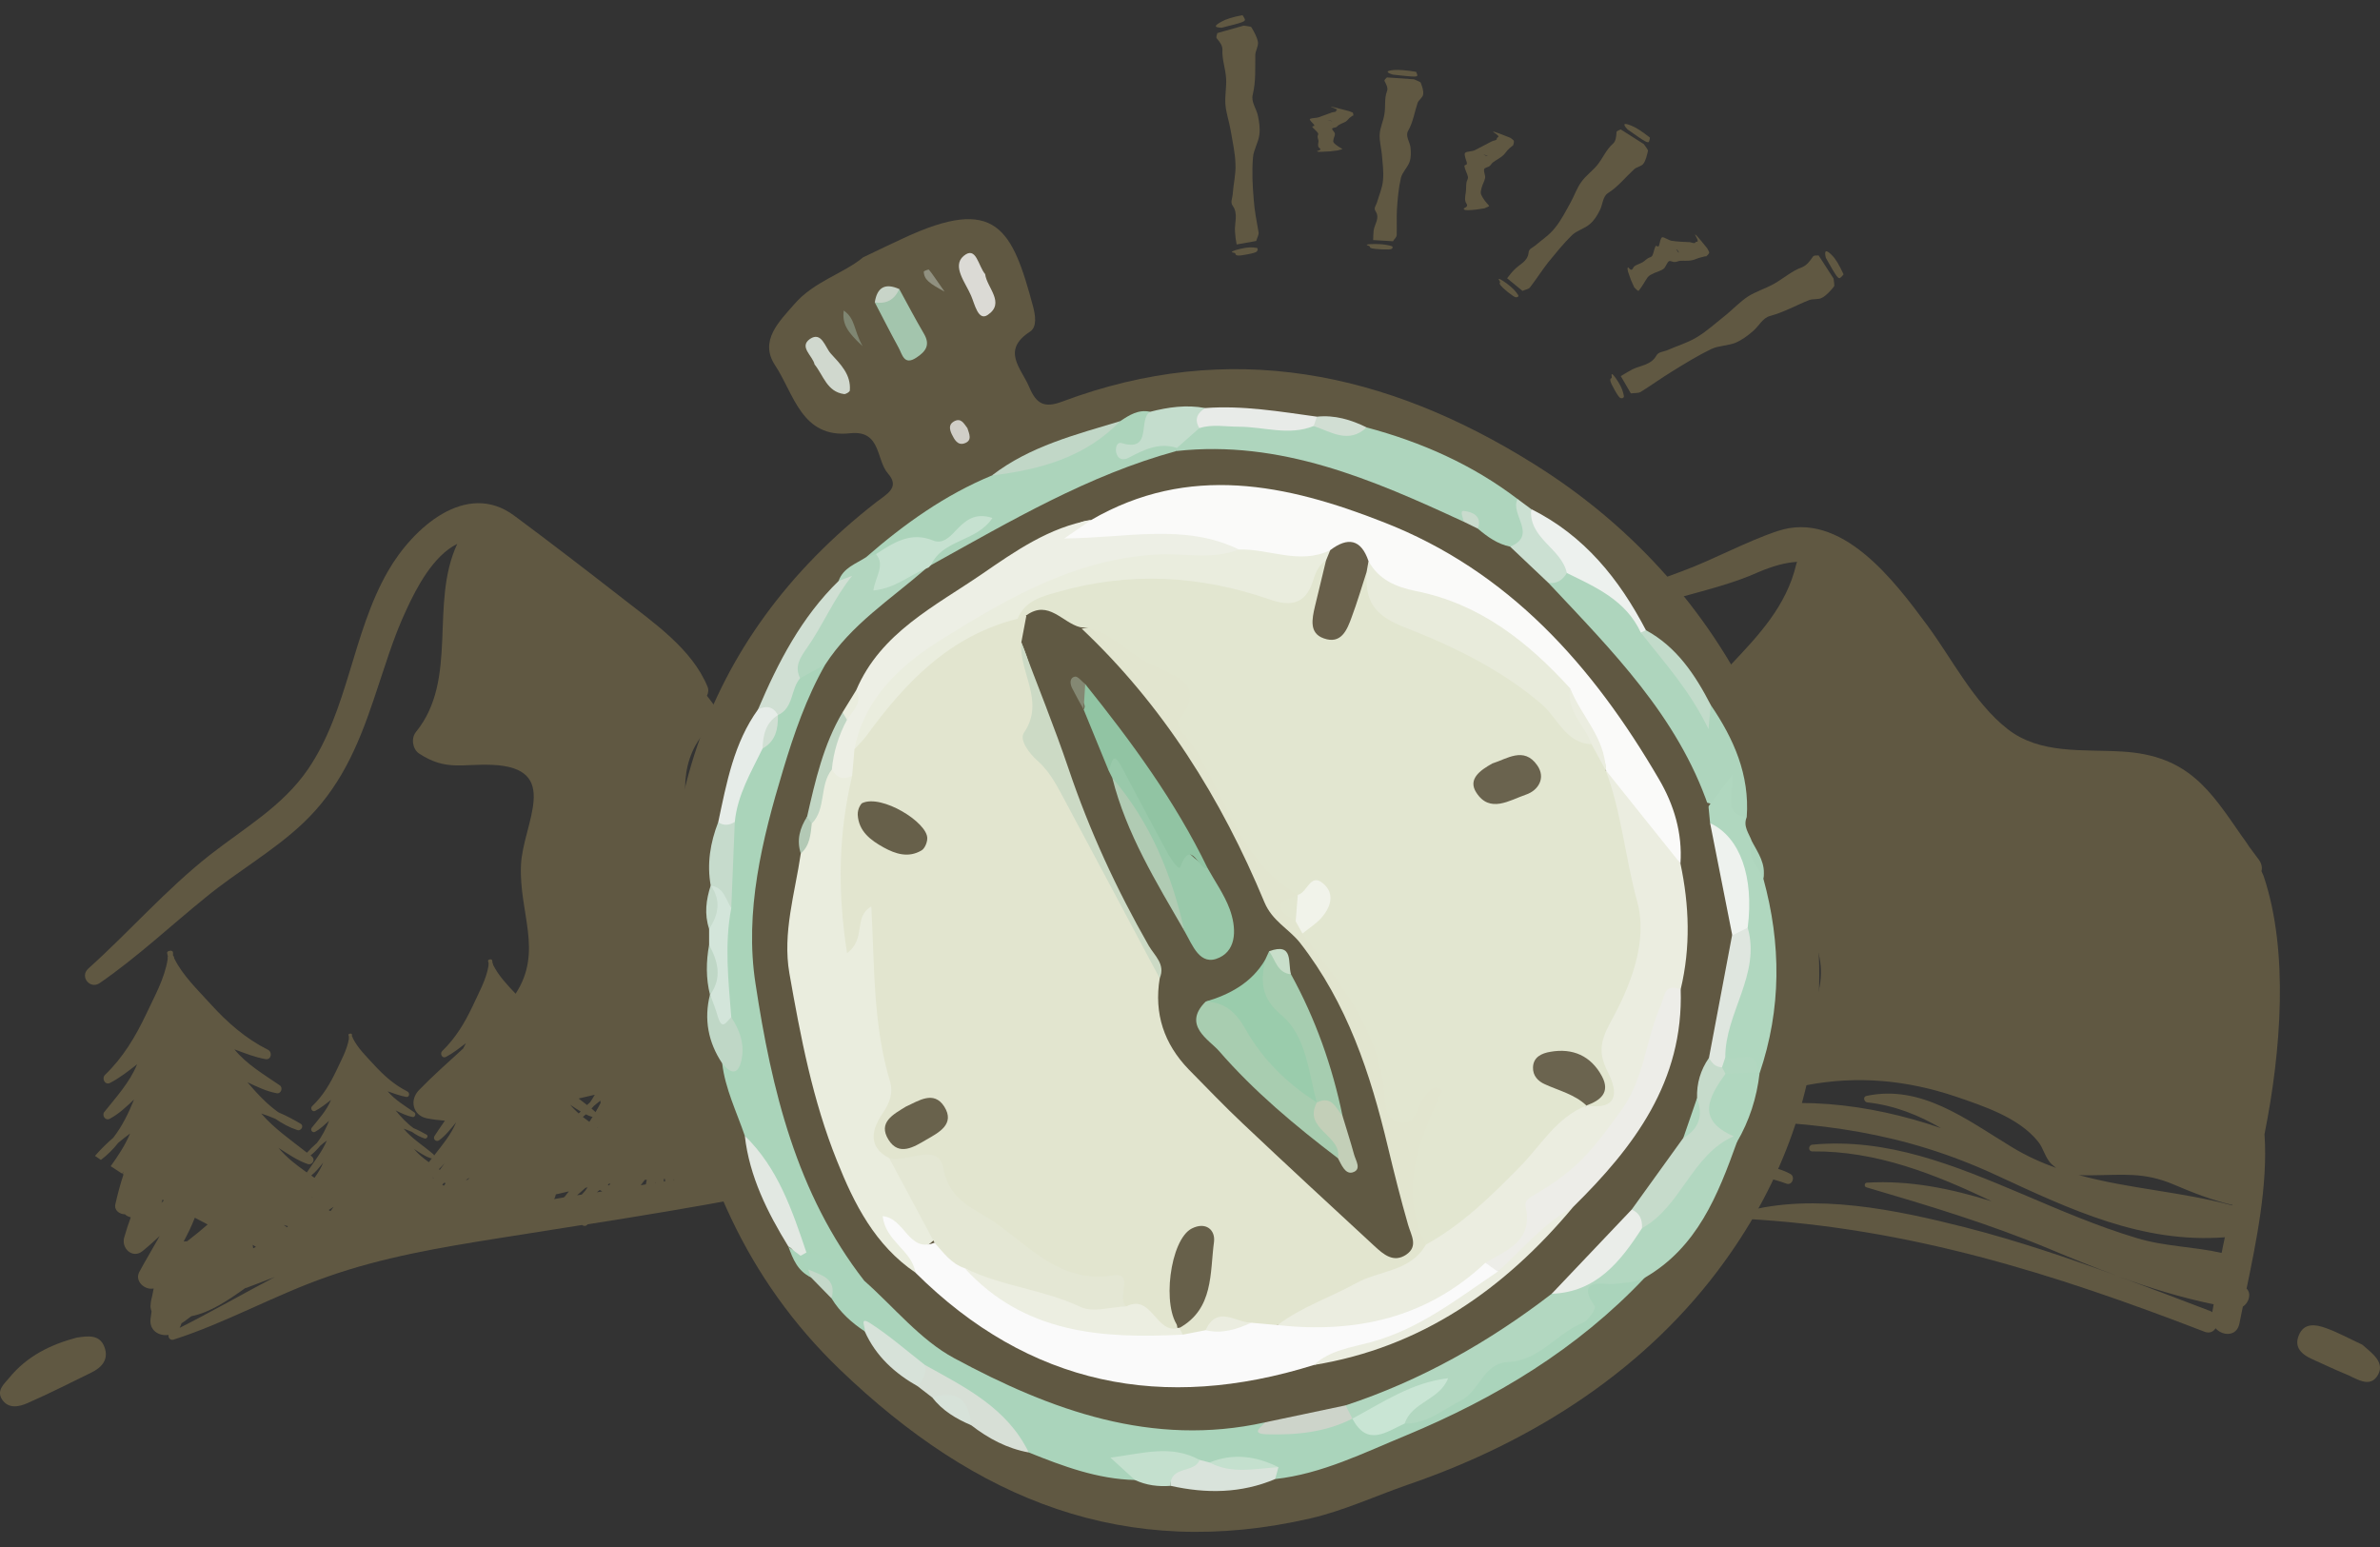
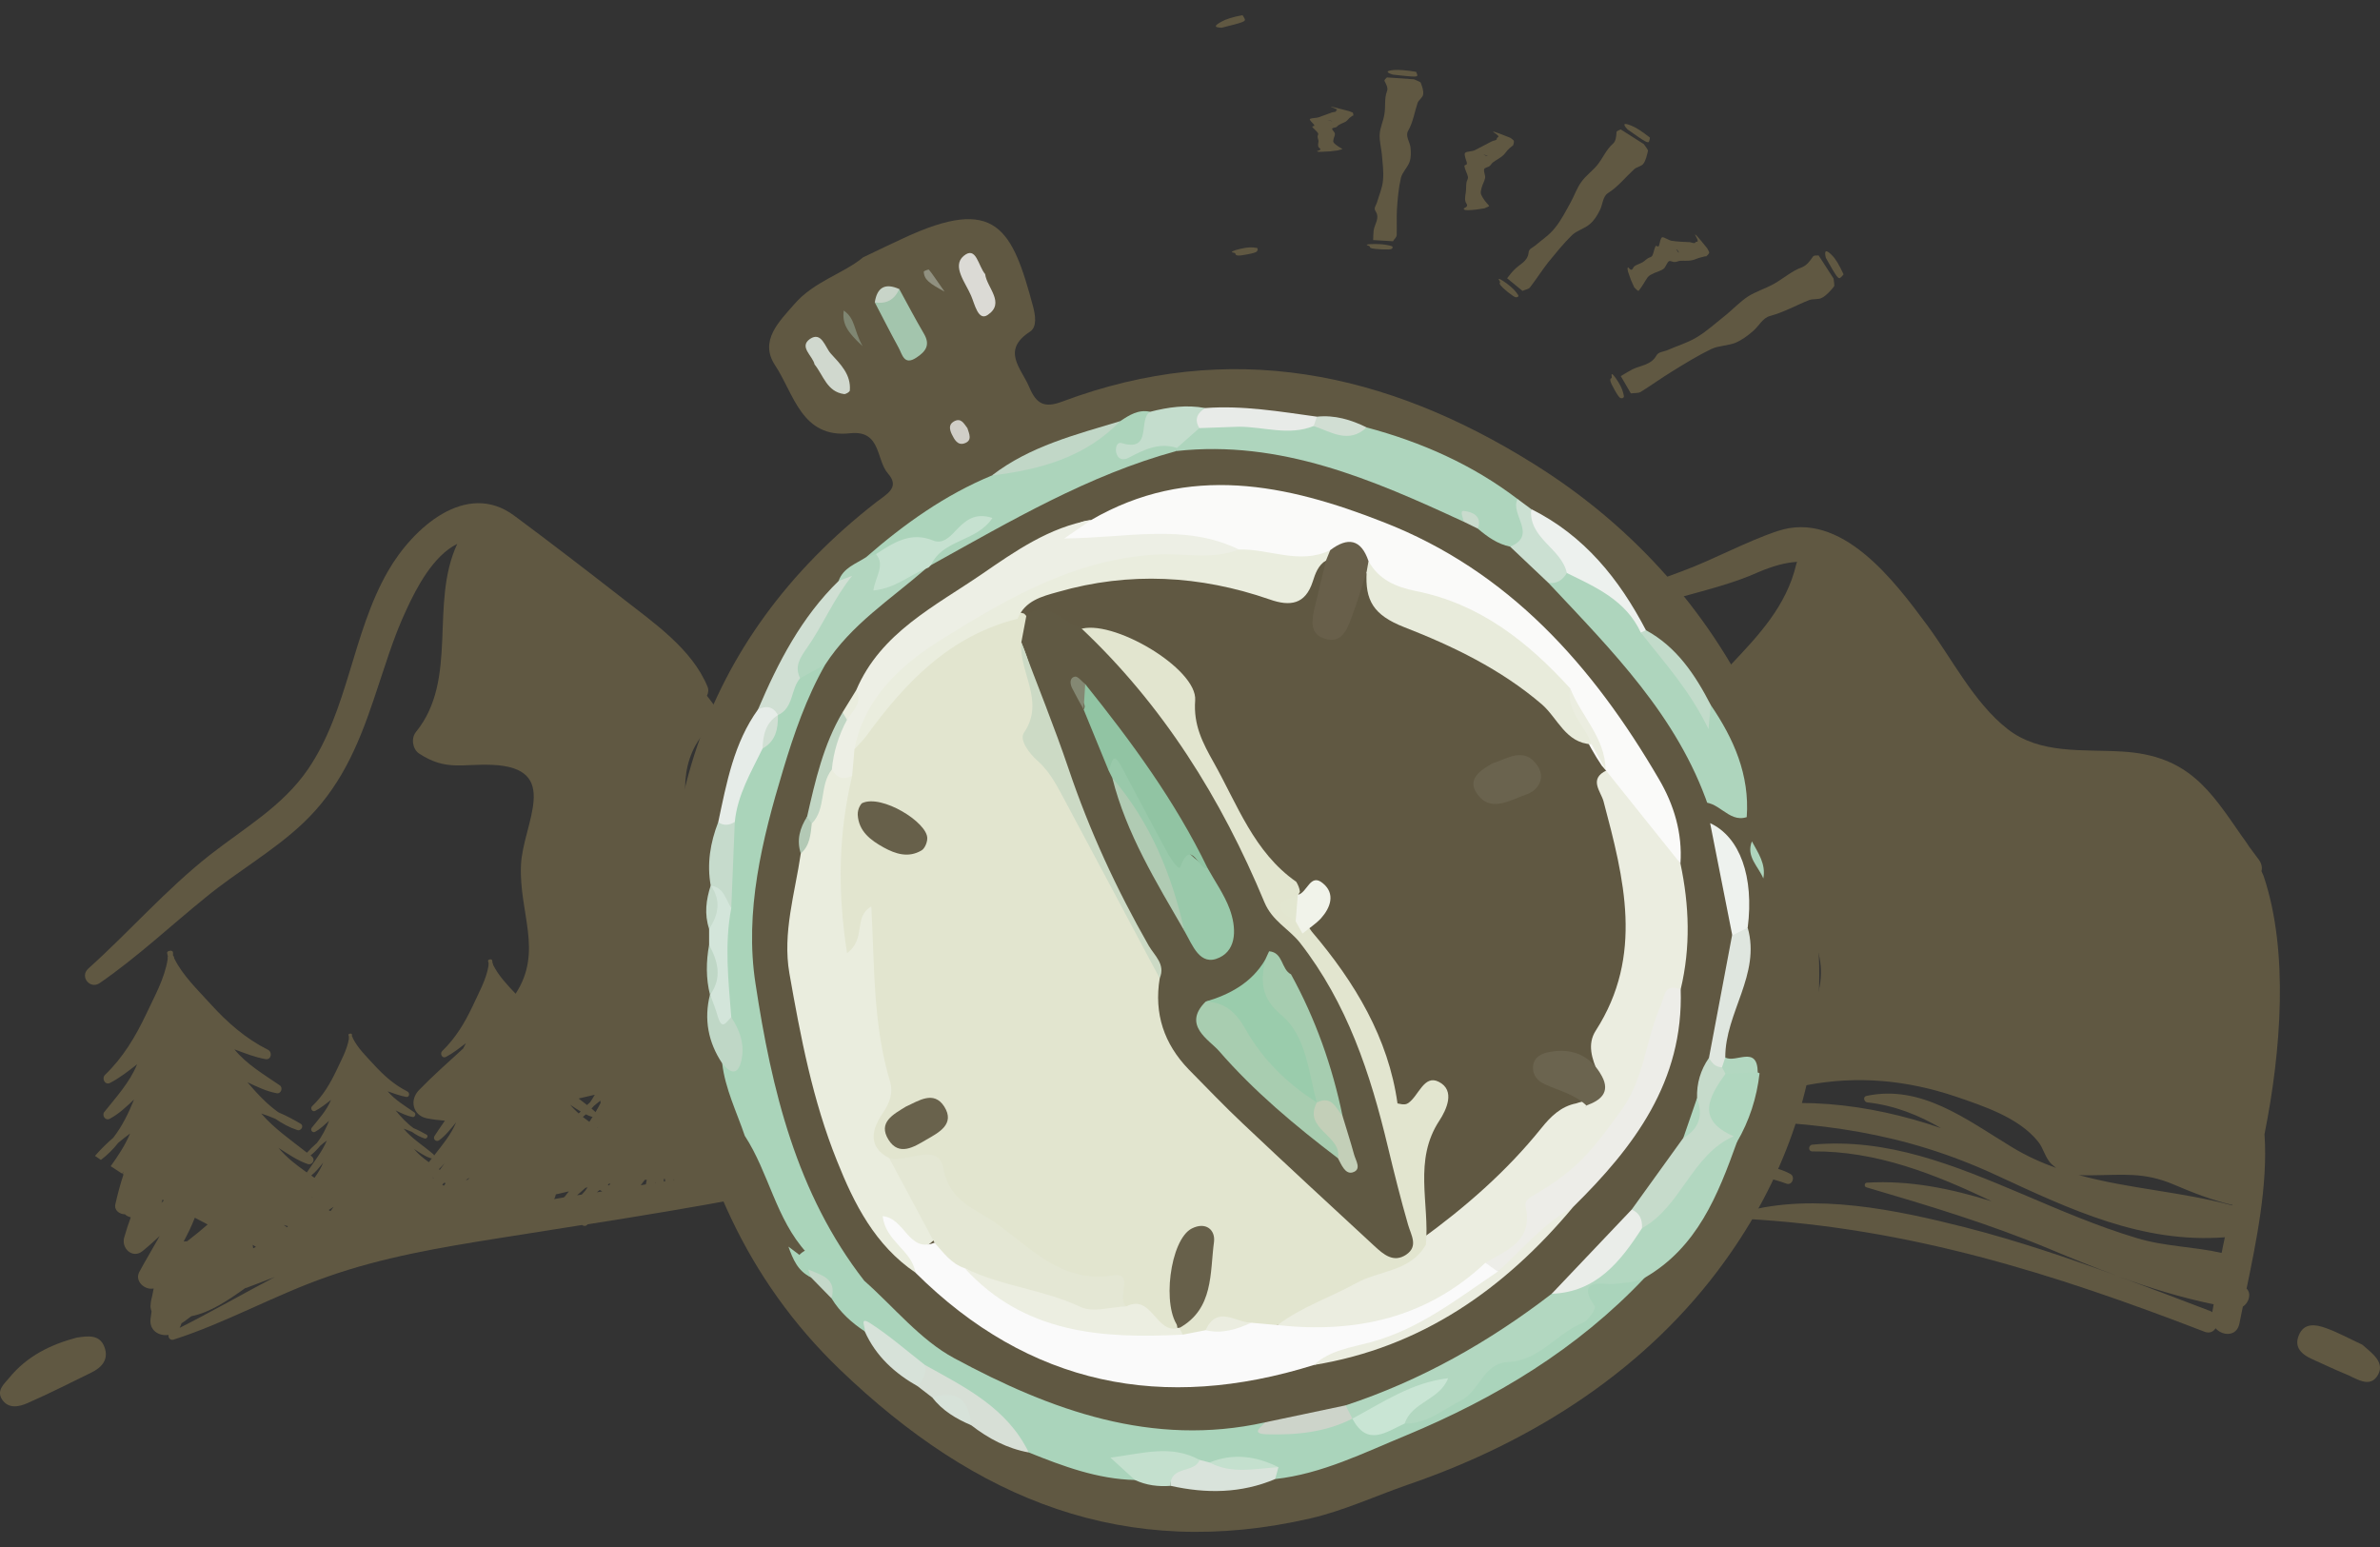
<svg xmlns="http://www.w3.org/2000/svg" version="1.1" id="圖層_1" x="0px" y="0px" width="100px" height="65px" viewBox="-33.5 0 100 65" enable-background="new -33.5 0 100 65" xml:space="preserve">
  <rect x="-33.5" y="0" width="100" height="65" fill="#333333" stroke="none" />
  <g>
    <g>
      <g>
        <path fill="#605842" d="M42.667,10.792c-0.127,0.187-0.255,0.354-0.44,0.432c-0.441,0.157-0.795,0.48-1.197,0.706     c-0.353,0.196-0.745,0.313-1.088,0.529c-0.323,0.215-0.607,0.51-0.911,0.765c-0.412,0.324-0.805,0.687-1.245,0.951     c-0.392,0.235-0.834,0.363-1.256,0.549c-0.157,0.059-0.353,0.059-0.44,0.225c-0.226,0.392-0.656,0.402-1,0.569     c-0.167,0.088-0.324,0.186-0.49,0.284l0.422,0.726c0.156-0.02,0.304,0,0.412-0.059c0.44-0.274,0.872-0.588,1.323-0.863     c0.539-0.333,1.078-0.667,1.646-0.941c0.313-0.147,0.706-0.137,1.02-0.265c0.274-0.118,0.511-0.294,0.735-0.49     c0.245-0.206,0.402-0.559,0.726-0.637c0.578-0.157,1.089-0.451,1.638-0.667c0.166-0.059,0.392-0.009,0.539-0.098     c0.196-0.107,0.353-0.294,0.499-0.471c0.03-0.039-0.009-0.215-0.019-0.333l-0.628-0.971     C42.823,10.743,42.717,10.714,42.667,10.792z" />
        <path fill="#605842" d="M43.48,10.733c-0.255-0.265-0.343-0.226-0.265,0.098c0.472,0.843,0.53,0.921,0.629,0.824     c0.038-0.03,0.078-0.079,0.116-0.128C43.785,11.146,43.638,10.89,43.48,10.733z" />
        <path fill="#605842" d="M34.217,15.802c0.009,0.069,0,0.088-0.03,0.098c-0.049,0.03-0.059,0.118,0.157,0.49     c0.234,0.422,0.255,0.324,0.322,0.343c0,0,0.011-0.009,0.041-0.029c0,0,0.038,0,0.019-0.088c-0.028-0.137-0.06-0.303-0.264-0.618     C34.305,15.753,34.187,15.626,34.217,15.802z" />
        <path fill="#605842" d="M32.55,9.881c0.205-0.196,0.529-0.275,0.744-0.461c0.188-0.157,0.314-0.363,0.423-0.579     c0.126-0.235,0.116-0.579,0.343-0.726c0.431-0.274,0.726-0.657,1.087-0.99c0.099-0.108,0.314-0.127,0.402-0.245     c0.108-0.147,0.147-0.353,0.196-0.549c0-0.039-0.108-0.177-0.176-0.275l-0.971-0.618c-0.068,0.04-0.167,0.049-0.178,0.118     c-0.009,0.186-0.028,0.372-0.146,0.48c-0.284,0.245-0.421,0.598-0.656,0.892c-0.196,0.245-0.479,0.441-0.668,0.707     c-0.186,0.245-0.293,0.568-0.449,0.853c-0.207,0.373-0.402,0.765-0.667,1.088c-0.226,0.294-0.549,0.5-0.834,0.745     c-0.099,0.088-0.265,0.127-0.274,0.294c-0.038,0.382-0.393,0.49-0.607,0.725c-0.108,0.108-0.197,0.226-0.295,0.353l0.647,0.53     c0.118-0.059,0.255-0.068,0.314-0.147c0.255-0.333,0.49-0.696,0.754-1.04C31.863,10.645,32.177,10.243,32.55,9.881z" />
        <path fill="#605842" d="M35.794,5.929c0.021-0.049,0.021-0.098,0.03-0.147c-0.334-0.265-0.579-0.421-0.775-0.5     c-0.333-0.138-0.383-0.079-0.166,0.156C35.678,5.999,35.756,6.037,35.794,5.929z" />
        <path fill="#605842" d="M29.795,11.9c-0.235-0.167-0.393-0.255-0.295-0.108c0.039,0.049,0.029,0.079,0.02,0.089     c-0.029,0.039,0,0.117,0.334,0.392c0.372,0.294,0.344,0.206,0.411,0.206l0.03-0.029c0,0,0.028-0.01-0.03-0.088     C30.187,12.253,30.099,12.126,29.795,11.9z" />
        <path fill="#605842" d="M26.295,3.969c0.028-0.157-0.04-0.324-0.098-0.49c-0.011-0.04-0.178-0.098-0.286-0.147l-1.137-0.079     c-0.039,0.049-0.127,0.098-0.098,0.157c0.078,0.147,0.157,0.294,0.098,0.432c-0.117,0.304-0.048,0.637-0.107,0.961     c-0.039,0.274-0.176,0.539-0.196,0.823C24.45,5.9,24.529,6.185,24.56,6.469c0.029,0.373,0.088,0.745,0.048,1.118     c-0.028,0.314-0.166,0.618-0.255,0.931c-0.038,0.118-0.147,0.226-0.058,0.353c0.196,0.294-0.04,0.54-0.079,0.814     c-0.011,0.137-0.02,0.265-0.02,0.402l0.833,0.049c0.059-0.098,0.156-0.177,0.156-0.254c0.011-0.363-0.01-0.735,0.011-1.098     c0.029-0.441,0.068-0.882,0.167-1.314c0.058-0.235,0.284-0.441,0.362-0.667c0.069-0.196,0.06-0.402,0.039-0.618     c-0.029-0.226-0.225-0.471-0.099-0.687c0.217-0.382,0.266-0.784,0.402-1.186C26.118,4.194,26.285,4.086,26.295,3.969z" />
        <path fill="#605842" d="M26.05,3.145C26.04,3.106,26.02,3.067,26,3.018c-0.412-0.069-0.705-0.089-0.912-0.079     c-0.353,0.029-0.372,0.098-0.068,0.196C25.98,3.243,26.068,3.243,26.05,3.145z" />
        <path fill="#605842" d="M24.284,10.253c-0.283,0-0.46,0.02-0.293,0.069c0.059,0.02,0.067,0.039,0.067,0.049     c0,0.049,0.068,0.088,0.501,0.107c0.479,0.02,0.401-0.03,0.45-0.059v-0.04c0,0,0.02-0.02-0.069-0.049     C24.814,10.302,24.667,10.253,24.284,10.253z" />
-         <path fill="#605842" d="M19.354,1.763c-0.04-0.215-0.157-0.421-0.275-0.618c-0.029-0.039-0.206-0.049-0.323-0.068L17.647,1.39     c-0.01,0.079-0.069,0.167-0.02,0.226c0.126,0.147,0.245,0.304,0.235,0.48c-0.02,0.412,0.136,0.804,0.156,1.215     c0.02,0.363-0.059,0.726-0.029,1.088c0.029,0.353,0.156,0.706,0.216,1.059c0.078,0.48,0.195,0.96,0.206,1.451     c0.02,0.412-0.089,0.833-0.118,1.265c-0.01,0.157-0.107,0.323,0,0.47c0.245,0.343,0.069,0.726,0.098,1.088     c0.01,0.176,0.03,0.353,0.069,0.54l0.823-0.147c0.029-0.128,0.118-0.255,0.098-0.363c-0.078-0.461-0.176-0.932-0.205-1.402     c-0.05-0.578-0.078-1.157-0.029-1.745c0.02-0.304,0.225-0.627,0.265-0.941c0.039-0.265,0-0.54-0.059-0.814     c-0.06-0.294-0.295-0.578-0.217-0.882c0.138-0.559,0.099-1.118,0.108-1.687C19.256,2.125,19.382,1.929,19.354,1.763z" />
        <path fill="#605842" d="M17.833,1.165c0.941-0.235,1.021-0.265,0.961-0.382c-0.02-0.049-0.06-0.098-0.088-0.147     c-0.412,0.079-0.696,0.167-0.883,0.274C17.5,1.086,17.509,1.155,17.833,1.165z" />
        <path fill="#605842" d="M19.256,10.41c-0.129-0.02-0.295-0.039-0.657,0.049c-0.285,0.068-0.442,0.137-0.266,0.157     c0.059,0.009,0.079,0.039,0.079,0.059c0.01,0.059,0.088,0.098,0.51,0.01c0.471-0.088,0.382-0.138,0.422-0.187     c0.01-0.01,0-0.01-0.01-0.049C19.334,10.449,19.354,10.41,19.256,10.41z" />
        <path fill-rule="evenodd" clip-rule="evenodd" fill="#605842" d="M37.01,10.596l-0.088-0.127l0.06,0.039l0.068,0.108     L37.01,10.596z M37.745,9.91c0.196,0.343,0.01,0.206-0.009,0.275c-0.03,0.068-0.157,0-0.236-0.01     c-0.264-0.01-0.509-0.02-0.774-0.059c-0.108-0.02-0.274-0.137-0.362-0.147c-0.069-0.01-0.079,0.088-0.107,0.147     c-0.021,0.069-0.03,0.177-0.069,0.235c-0.019,0.029-0.117-0.049-0.127-0.01c-0.059,0.118-0.079,0.294-0.137,0.402     c-0.05,0.079-0.139,0.069-0.197,0.118c-0.079,0.049-0.146,0.127-0.226,0.167c-0.117,0.068-0.255,0.088-0.354,0.186     c-0.048,0.059-0.067,0.215-0.215,0.04c-0.029-0.04-0.039-0.01-0.049,0.02c0,0.009,0,0.049,0.02,0.137     c0.02,0.068,0.088,0.245,0.128,0.362c0.049,0.118,0.126,0.285,0.137,0.304c0.068,0.069,0.157,0.167,0.187,0.137     c0.137-0.167,0.255-0.392,0.372-0.559c0.068-0.088,0.166-0.128,0.265-0.177c0.137-0.059,0.294-0.098,0.412-0.186     c0.089-0.079,0.127-0.245,0.215-0.314c0.05-0.04,0.167,0.039,0.245,0.03c0.089,0,0.147-0.04,0.227-0.049     c0.157-0.01,0.333,0.01,0.48-0.02c0.127-0.019,0.226-0.078,0.333-0.107l0.226-0.059c0.02-0.009,0.059,0.01,0.068-0.009     c0.049-0.04,0.089-0.079,0.118-0.147c0.009-0.01-0.04-0.108-0.079-0.177C37.853,9.958,37.657,9.743,37.745,9.91z" />
        <path fill-rule="evenodd" clip-rule="evenodd" fill="#605842" d="M28.893,6.508l0.117,0.049h-0.049l-0.127-0.059L28.893,6.508z      M28.029,6.979c0.02,0.147,0.118,0.304,0.147,0.441c0.02,0.098-0.05,0.167-0.06,0.255c-0.019,0.108-0.009,0.215-0.019,0.323     c-0.01,0.157-0.069,0.314-0.02,0.48c0.02,0.088,0.167,0.167-0.05,0.265c-0.049,0.029-0.019,0.049,0,0.068     c0.02,0.01,0.05,0.02,0.138,0.02c0.069,0,0.265-0.01,0.392-0.029l0.314-0.049c0.099-0.049,0.215-0.078,0.196-0.108     c-0.108-0.118-0.255-0.284-0.333-0.47c-0.041-0.098,0-0.196,0.019-0.285c0.039-0.147,0.118-0.274,0.147-0.412     c0.02-0.108-0.068-0.255-0.04-0.373c0.021-0.059,0.157-0.079,0.217-0.118c0.068-0.049,0.088-0.118,0.156-0.167     c0.117-0.088,0.274-0.167,0.393-0.265c0.089-0.069,0.146-0.167,0.226-0.255c0.049-0.049,0.108-0.107,0.176-0.156     c0.011-0.02,0.049-0.02,0.049-0.04c0.021-0.059,0.04-0.118,0.03-0.186c0-0.02-0.079-0.079-0.146-0.128     c-0.569-0.226-0.844-0.323-0.678-0.215c0.324,0.206,0.099,0.177,0.108,0.245c0.02,0.079-0.138,0.079-0.207,0.118     c-0.234,0.117-0.459,0.245-0.715,0.373c-0.099,0.049-0.313,0.049-0.392,0.098c-0.068,0.049-0.02,0.137-0.011,0.215     c0.021,0.088,0.069,0.177,0.069,0.255C28.138,6.929,28.02,6.929,28.029,6.979z" />
        <path fill-rule="evenodd" clip-rule="evenodd" fill="#605842" d="M22.354,5.057l0.117,0.03h-0.039l-0.146-0.04L22.354,5.057z      M21.863,6.341c-0.05,0.01-0.02,0.02,0,0.029c0.01,0.01,0.038,0.01,0.136,0.01l0.384-0.02l0.323-0.04     c0.088-0.029,0.216-0.049,0.195-0.058c-0.107-0.069-0.265-0.157-0.353-0.255C22.5,5.949,22.521,5.9,22.53,5.851     c0.009-0.078,0.068-0.147,0.058-0.235c0-0.059-0.117-0.147-0.117-0.206c0-0.04,0.138-0.049,0.176-0.069     c0.05-0.029,0.06-0.068,0.108-0.088c0.089-0.059,0.216-0.098,0.294-0.147c0.069-0.049,0.098-0.098,0.147-0.147     c0.039-0.03,0.078-0.059,0.118-0.088c0.009-0.01,0.049-0.01,0.049-0.02c0-0.04,0-0.069-0.02-0.118     c-0.01-0.01-0.099-0.039-0.177-0.069c-0.588-0.156-0.873-0.226-0.696-0.156c0.362,0.137,0.138,0.107,0.166,0.147     c0.04,0.049-0.106,0.049-0.166,0.068l-0.569,0.206c-0.078,0.03-0.283,0.03-0.343,0.059c-0.059,0.03,0.01,0.088,0.04,0.127     c0.039,0.049,0.117,0.108,0.127,0.157c0.01,0.029-0.107,0.029-0.088,0.059c0.059,0.079,0.186,0.177,0.235,0.254     c0.038,0.059-0.01,0.098-0.01,0.147c0,0.069,0.029,0.127,0.038,0.187c0,0.088-0.049,0.176,0.01,0.274     C21.941,6.244,22.078,6.272,21.863,6.341z" />
      </g>
      <g>
        <g>
          <path fill-rule="evenodd" clip-rule="evenodd" fill="#605842" d="M-21.402,51.519l-0.039,0.049l-0.137-0.099L-21.402,51.519z       M-20.569,48.91c0.196,0.059,0.333-0.187,0.177-0.313l-0.059-0.049c0.147-0.118,0.284-0.256,0.402-0.402      c0.088-0.078,0.186-0.157,0.284-0.225c-0.206,0.48-0.549,0.901-0.843,1.342c-0.431-0.304-0.853-0.627-1.186-1.029      C-21.392,48.489-21,48.763-20.569,48.91z M-18,50.293v0.028V50.293z M-17.51,50.243l-0.01-0.02L-17.51,50.243z M-15.402,48.665      c0.02,0.01,0.03,0,0.049,0l-0.127,0.167c-0.235-0.167-0.451-0.343-0.627-0.56C-15.882,48.42-15.647,48.587-15.402,48.665z       M-14.824,48.881l-0.196,0.274l-0.04-0.029C-14.98,49.048-14.902,48.969-14.824,48.881z M-5.206,49.548l0.03,0.02l-0.02,0.01      L-5.206,49.548z M-5.607,49.616v-0.079l0.039-0.009l0.019,0.088l0.01,0.011l-0.079,0.019L-5.607,49.616z M-5.951,49.665v0.029      l-0.02,0.01L-5.951,49.665z M-6.412,49.577l0.088-0.01l-0.039,0.195l-0.216,0.04L-6.412,49.577z M-8.421,50.097l0.118-0.099      l0.108,0.06L-8.421,50.097z M-8.902,49.91l0.089-0.02c-0.059,0.098-0.128,0.186-0.216,0.274l-0.029,0.029l-0.196,0.029      L-8.902,49.91z M-10.216,50.381c0.04-0.068,0.059-0.128,0.068-0.196l0.549-0.127l-0.167,0.215l-0.049,0.04L-10.216,50.381z       M-25.873,55.598c0.02-0.021,0.049-0.021,0.069-0.041l0.343-0.254c0.794-0.157,1.539-0.667,2.274-1.187h0.029l1.206-0.461      c-1.343,0.706-2.657,1.461-4,2.138C-25.922,55.734-25.893,55.665-25.873,55.598z M-24.775,51.449      c-0.284,0.245-0.569,0.481-0.863,0.706c-0.049,0-0.098,0-0.147,0.011c0.176-0.324,0.333-0.647,0.471-1.001L-24.775,51.449z       M-22.863,52.449l-0.02-0.146l0.138,0.088L-22.863,52.449z M-13.843,49.567l-0.088,0.019l0.157-0.106L-13.843,49.567z       M-11.922,48.969v0.039V48.969z M-8.51,45.998c-0.059,0.099-0.118,0.207-0.187,0.305l-0.137,0.127l-0.354-0.274L-8.51,45.998z       M-7.902,49.733h0.049l-0.059,0.079l-0.049-0.039L-7.902,49.733z M-8.373,47.352l-0.01,0.029l-0.01-0.01L-8.373,47.352z       M-8.265,46.342c-0.069,0.127-0.137,0.265-0.216,0.392c-0.01-0.01-0.01-0.029-0.029-0.038l-0.137-0.119l0.108-0.117l0.265-0.216      L-8.265,46.342z M-9.01,46.931l0.127-0.109c0.078,0.04,0.167,0.078,0.245,0.099h0.039l-0.137,0.216L-9.01,46.931z M-9.54,46.42      c0.147,0.098,0.294,0.196,0.441,0.284l-0.088,0.079C-9.314,46.665-9.432,46.557-9.54,46.42z M-14.921,49.773l0.088-0.079      l0.059,0.021l-0.079,0.107L-14.921,49.773z M-15.343,49.459l0.068,0.039l-0.009,0.01L-15.343,49.459z M-19.687,50.842      l0.206-0.137c-0.039,0.058-0.088,0.116-0.127,0.176h-0.02L-19.687,50.842z M-20.422,49.391c0.186-0.146,0.343-0.343,0.5-0.539      c-0.088,0.226-0.216,0.432-0.363,0.637L-20.422,49.391z M-20.392,50.313v-0.01l0.02,0.01l-0.01,0.009L-20.392,50.313z       M-26.667,50.4l0.049,0.039l-0.098,0.099L-26.667,50.4z M31.578,43.4c-4.989,0.637-10,1.156-14.979,1.814      C11.51,45.891,6.48,47.136,1.481,48.282c0.078-0.421-0.196-0.893-0.746-0.813c-0.784,0.128-1.569,0.207-2.353,0.265      c0.059-0.117,0.098-0.265,0.079-0.441c-0.079-0.578-0.118-1.195-0.137-1.832c-0.235-0.226-0.402-0.54-0.471-0.933      c-0.48-2.96-1.137-5.823-2.04-8.676c-0.5-1.578-0.921-3.382,0.098-4.834c0.255-0.353,0.579-0.46,0.882-0.421l0.069-0.069      c0.049-0.039,0.098-0.068,0.146-0.098c-0.225-0.411-0.5-0.813-0.804-1.196c0.059-0.118,0.079-0.265,0.02-0.392      c-0.657-1.579-2.246-2.668-3.559-3.696c-1.5-1.167-3.039-2.353-4.559-3.48c-2.02-1.501-4.265,0.52-5.304,2.333      c-1.5,2.599-1.667,5.843-3.363,8.324c-1.069,1.559-2.667,2.46-4.118,3.598c-1.833,1.441-3.383,3.225-5.108,4.773      c-0.382,0.344,0.079,0.893,0.48,0.609c1.579-1.089,2.971-2.403,4.461-3.608c1.313-1.078,2.833-1.932,4.068-3.098      c1.539-1.451,2.304-3.196,2.971-5.177c0.441-1.285,0.813-2.599,1.393-3.824c0.421-0.911,1.117-2.245,2.127-2.745      c-1.177,2.521,0.068,5.687-1.735,7.903c-0.216,0.264-0.147,0.725,0.137,0.911c1.127,0.735,1.804,0.422,3.049,0.471      c2.98,0.117,1.294,2.49,1.226,4.215c-0.088,2.001,0.941,3.618-0.226,5.402c-0.353-0.372-0.715-0.755-0.941-1.206l-0.01-0.039      c0-0.019-0.009-0.039-0.02-0.049l-0.01-0.089c0-0.058-0.059-0.068-0.098-0.058c-0.039,0-0.088,0.029-0.078,0.078l0.029,0.099      c-0.01,0.009-0.02,0.028-0.01,0.049v0.039c-0.098,0.598-0.422,1.156-0.667,1.696c-0.333,0.705-0.716,1.343-1.274,1.883      c-0.118,0.106-0.009,0.333,0.147,0.254c0.304-0.156,0.569-0.373,0.844-0.578c-0.04,0.079-0.079,0.157-0.118,0.226      c-0.628,0.578-1.265,1.137-1.854,1.745c-0.412,0.421-0.254,1.068,0.333,1.186c0.255,0.05,0.5,0.078,0.755,0.099      c-0.147,0.215-0.294,0.422-0.431,0.637c-0.088,0.128,0.059,0.275,0.186,0.188c0.275-0.197,0.49-0.48,0.716-0.756      c-0.206,0.511-0.579,0.951-0.922,1.393c-0.009-0.021-0.02-0.049-0.039-0.059c-0.412-0.354-0.892-0.647-1.245-1.068      c0.118,0.038,0.235,0.088,0.353,0.136c0.167,0.119,0.343,0.217,0.53,0.275c0.088,0.029,0.176-0.099,0.088-0.156      c-0.177-0.099-0.353-0.197-0.549-0.275c-0.285-0.206-0.53-0.47-0.755-0.746c0.225,0.108,0.461,0.227,0.715,0.276      c0.098,0.019,0.157-0.138,0.068-0.197c-0.382-0.265-0.813-0.52-1.117-0.882c0.255,0.088,0.51,0.187,0.775,0.234      c0.137,0.03,0.167-0.166,0.059-0.225c-0.549-0.275-0.99-0.667-1.402-1.117c-0.323-0.354-0.696-0.707-0.902-1.138l-0.01-0.03      l-0.02-0.029v-0.078c-0.01-0.039-0.049-0.048-0.079-0.039c-0.039,0-0.078,0.02-0.068,0.059l0.02,0.079l-0.01,0.039l0.01,0.028      c-0.079,0.472-0.333,0.922-0.53,1.345c-0.265,0.558-0.568,1.068-1.02,1.499c-0.088,0.078,0,0.255,0.127,0.196      c0.245-0.127,0.452-0.294,0.667-0.461c-0.177,0.44-0.52,0.805-0.814,1.176c-0.059,0.089,0.039,0.217,0.137,0.167      c0.226-0.117,0.412-0.304,0.598-0.47c-0.127,0.323-0.294,0.656-0.51,0.932c-0.147,0.127-0.285,0.264-0.421,0.411      c-0.657-0.519-1.373-1.009-1.921-1.646c0.206,0.068,0.401,0.137,0.598,0.225c0.285,0.196,0.588,0.363,0.921,0.471      c0.147,0.05,0.294-0.167,0.138-0.265c-0.294-0.176-0.608-0.343-0.932-0.48c-0.49-0.343-0.912-0.804-1.304-1.264      c0.402,0.186,0.794,0.382,1.226,0.46c0.187,0.039,0.285-0.235,0.128-0.334c-0.657-0.45-1.393-0.882-1.902-1.509      c0.432,0.157,0.853,0.333,1.314,0.412c0.235,0.038,0.294-0.295,0.098-0.393c-0.941-0.472-1.697-1.138-2.402-1.911      c-0.539-0.6-1.177-1.197-1.539-1.933l-0.01-0.06c-0.01-0.019-0.02-0.038-0.04-0.058v-0.128      c-0.009-0.068-0.088-0.088-0.137-0.068c-0.059,0-0.127,0.04-0.108,0.107l0.03,0.128c-0.01,0.01-0.01,0.039-0.01,0.06v0.058      c-0.127,0.814-0.559,1.569-0.902,2.305c-0.451,0.95-0.971,1.823-1.726,2.549c-0.157,0.147-0.01,0.451,0.207,0.343      c0.412-0.215,0.774-0.5,1.137-0.784c-0.304,0.756-0.882,1.383-1.382,2.01c-0.108,0.147,0.058,0.373,0.225,0.284      c0.392-0.206,0.706-0.51,1.029-0.813c-0.225,0.558-0.5,1.127-0.873,1.606c-0.265,0.226-0.51,0.471-0.745,0.735l-0.02,0.03      l0.245,0.167c0.274-0.207,0.52-0.452,0.726-0.716c0.167-0.139,0.333-0.275,0.5-0.393c-0.206,0.49-0.5,0.932-0.814,1.373      l0.481,0.313l0.068-0.088l-0.049,0.098l0.039,0.02c-0.137,0.411-0.245,0.823-0.343,1.255c-0.059,0.256,0.176,0.422,0.402,0.422      c0.069,0.068,0.157,0.107,0.245,0.127c-0.098,0.274-0.196,0.559-0.274,0.843c-0.137,0.461,0.353,0.913,0.765,0.579      c0.255-0.206,0.49-0.422,0.726-0.637c-0.284,0.509-0.588,1.009-0.863,1.519c-0.196,0.392,0.245,0.766,0.608,0.687l-0.059,0.304      c-0.029,0.108-0.059,0.226-0.068,0.363c-0.02,0.107,0.01,0.206,0.039,0.294l-0.039,0.284c-0.079,0.52,0.353,0.765,0.755,0.706      c-0.029,0.107,0.068,0.245,0.216,0.195c2.226-0.716,4.265-1.882,6.47-2.646c2.304-0.814,4.746-1.226,7.147-1.608l3.54-0.56      c0.059,0.05,0.157,0.06,0.226-0.02l0.009-0.009c2.236-0.354,4.461-0.717,6.677-1.138l0.187,0.098      c0.137,0.078,0.274-0.049,0.235-0.167c1.304-0.255,2.607-0.519,3.902-0.813c4.853-1.128,9.618-2.479,14.53-3.344      c4.95-0.872,9.97-1.372,14.921-2.234C31.932,43.792,31.863,43.371,31.578,43.4z" />
          <path fill="#605842" d="M34.971,50.086c-0.598,0-1.195,0.011-1.794,0.021c-0.195,0.011-0.195,0.304,0,0.313      c0.599,0.031,1.196,0.031,1.794,0.041C35.206,50.46,35.206,50.086,34.971,50.086z" />
          <path fill="#605842" d="M38.138,50.616c-0.235-0.156-0.49-0.254-0.785-0.274c-0.313-0.021-0.558,0.077-0.861,0.167      c-0.03,0.009-0.03,0.058,0.01,0.058c0.47-0.019,1.019,0.196,1.431,0.412C38.167,51.106,38.373,50.763,38.138,50.616z" />
          <path fill="#605842" d="M39.834,49.42c0.598-0.029,1.167,0.108,1.726,0.313c0.234,0.089,0.382-0.274,0.177-0.401      c-0.619-0.343-1.265-0.373-1.942-0.227C39.618,49.146,39.657,49.42,39.834,49.42z" />
          <path fill-rule="evenodd" clip-rule="evenodd" fill="#605842" d="M55.521,53.637c1.304,0.479,2.618,0.882,3.99,1.166      l-0.059,0.333c-0.03-0.02-0.05-0.039-0.078-0.049C58.089,54.597,56.804,54.106,55.521,53.637z M59.647,53.832L59.647,53.832      L59.647,53.832z M54.354,49.382c1.344-0.011,2.226-0.147,3.49,0.392c0.805,0.344,1.559,0.637,2.402,0.843h0.049l-0.01,0.029      c-2.146-0.578-4.343-0.696-6.441-1.274C54.001,49.382,54.167,49.382,54.354,49.382z M61.647,47.655      c0.706-3.52,1.011-7.656-0.01-10.765c-0.029-0.108-0.078-0.187-0.117-0.285c0.039-0.146,0.01-0.313-0.107-0.479l-0.402-0.539      c-0.099-0.157-0.206-0.305-0.313-0.452c-1.333-1.921-2.245-3.4-5.05-3.558c-1.628-0.099-3.441,0.127-4.805-0.952      c-1.401-1.097-2.322-2.94-3.372-4.361c-1.373-1.854-3.607-4.844-6.284-3.951c-1.343,0.45-2.676,1.195-4.029,1.695      c-0.873,0.313-1.568,0.559-2.206,1.196c-0.068,0.068-0.04,0.195,0.059,0.226c0.099,0.02,0.146,0,0.266-0.039      c0.028-0.01,0.049-0.029,0.059-0.059c0.117,0.067,0.265,0.127,0.303,0.137c0.364,0.078,1.207-0.304,1.56-0.402      c1.059-0.294,2.157-0.568,3.167-1.02c0.618-0.265,1.156-0.412,1.646-0.44c-0.02,0.028-0.028,0.059-0.038,0.098      c-0.823,3.52-4.726,4.971-5.471,8.461c-0.079,0.393,0.166,0.784,0.588,0.784c0.893,0.011,2.5-0.441,3.343-0.098      c1.343,0.568,0.706,2.637,0.912,3.726c0.205,1.166,0.901,1.853,1.363,2.901c0.911,2.069-0.472,3.49-1.1,5.314      c-0.166,0.51,0.344,0.892,0.795,0.803c2.157-0.411,4.227-0.214,6.304,0.49c1.147,0.393,2.608,0.873,3.412,1.863      c0.245,0.284,0.305,0.716,0.598,0.98l0.177,0.147c-0.646-0.235-1.283-0.52-1.902-0.902c-1.872-1.137-3.773-2.617-6.068-2.127      c-0.166,0.028-0.107,0.264,0.039,0.273c1.157,0.129,2.158,0.54,3.089,1.079c-3.059-1.049-6.373-1.44-9.52-0.599      c-0.157,0.04-0.128,0.265,0.029,0.265c4.305,0.05,7.922,0.501,11.862,2.334c3.069,1.421,6.089,2.854,9.559,2.588      c-0.049,0.226-0.098,0.441-0.137,0.657c-1.167-0.266-2.402-0.266-3.578-0.627c-1.637-0.49-3.227-1.177-4.794-1.845      c-2.854-1.205-5.667-2.372-8.824-2.077c-0.176,0.02-0.186,0.284,0,0.284c2.677-0.029,5.147,0.951,7.539,2.098      c-1.726-0.539-3.47-0.893-5.245-0.784c-0.107,0-0.137,0.167-0.02,0.196c2.628,0.773,5.138,1.529,7.687,2.588      c0.931,0.392,1.873,0.774,2.814,1.117c-2.079-0.754-4.188-1.47-6.334-2.019c-2.893-0.735-6.354-1.471-9.304-0.657      c-0.167,0.049-0.128,0.284,0.039,0.294c6.872,0.383,12.902,2.275,19.305,4.745c0.205,0.078,0.371,0,0.46-0.147      c0.294,0.334,0.892,0.354,1.001-0.195l0.146-0.716c0.266-0.167,0.363-0.56,0.156-0.755      C61.305,52.155,61.795,49.782,61.647,47.655z" />
        </g>
        <path fill="#605842" d="M-30.285,56.204c0.5-0.078,0.98-0.137,1.177,0.402c0.187,0.52-0.118,0.853-0.559,1.068     c-0.892,0.432-1.765,0.883-2.667,1.275c-0.353,0.157-0.804,0.265-1.079-0.147c-0.245-0.372,0.079-0.647,0.294-0.902     C-32.363,56.969-31.354,56.489-30.285,56.204z" />
        <path fill="#605842" d="M65.756,56.499c0.343,0.313,0.962,0.706,0.667,1.254c-0.343,0.629-0.941,0.139-1.412-0.038     c-0.461-0.188-0.892-0.402-1.344-0.6c-0.44-0.195-0.794-0.49-0.578-1.009c0.216-0.54,0.716-0.461,1.138-0.305     C64.726,55.979,65.206,56.244,65.756,56.499z" />
      </g>
    </g>
    <g>
      <path fill="#605842" d="M2.765,10.812c0.676-0.324,1.186-0.569,1.696-0.804C8.353,8.194,9.03,9.596,9.912,12.9    c0.088,0.343,0.167,0.833-0.127,1.03c-1.226,0.794-0.383,1.529-0.04,2.333c0.294,0.696,0.618,0.902,1.392,0.608    c7.04-2.637,13.589-1.265,19.785,2.607c4.304,2.677,7.608,6.441,9.627,10.991c3.402,7.666,3.432,15.597-1.597,22.548    c-3.227,4.472-7.972,7.54-13.295,9.364c-1.354,0.47-2.657,1.078-4.069,1.411C13.775,65.597,7.5,63.028,1.794,57.548    c-3.98-3.823-5.932-8.53-6.755-13.579c-1.49-9.02,0.746-17.02,8.294-22.882c0.402-0.314,1-0.599,0.48-1.187    c-0.51-0.578-0.284-1.834-1.588-1.696c-2.049,0.226-2.363-1.657-3.157-2.853c-0.687-1.039,0.187-1.853,0.804-2.568    C0.696,11.822,1.961,11.488,2.765,10.812z" />
      <path fill="#AAD4BB" d="M14.187,62.185c-1.579-0.038-3.02-0.578-4.461-1.157c-1.392-1.274-2.823-2.489-4.471-3.422    c-0.98-0.293-1.431-1.372-2.421-1.666c-0.549-0.362-1.039-0.804-1.392-1.382c-0.147-0.647-0.687-0.921-1.177-1.245    c-0.118-0.187-0.225-0.373-0.167-0.599c0.108-0.107,0.235-0.187,0.382-0.225c1.137-0.313,1.843,0.362,2.52,1.116    c1.971,1.236,3.344,3.236,5.657,4.099c3.177,1.187,6.274,2.462,9.765,1.804c0.392-0.067,0.813-0.137,1.167,0.157    c0.176,0.099-0.167,0.451,0.098,0.402c1.107-0.245,2.245-0.363,3.362-0.589c0.138-0.01,0.274,0.01,0.402,0.05    c0.687,0.461,1.373,0.273,2.049-0.021c1.216-0.322,2.314-0.832,2.981-1.98c0.333-0.578,0.99-0.44,1.471-0.686    c1.156-0.608,2.479-0.833,2.979-2.47c0.354-1.147,1.667-0.893,2.677-0.688c-2.834,3-6.275,5.068-10.03,6.628    c-1.784,0.735-3.538,1.617-5.499,1.834c-0.088-0.177-0.217-0.295-0.383-0.384c-0.765-0.078-1.52-0.254-2.294-0.068    c-0.216,0.02-0.431-0.01-0.637-0.068C16,61.244,15.187,61.43,14.383,61.42C13.363,61.411,14.599,62.028,14.187,62.185z" />
      <path fill="#AAD4BA" d="M2.814,53.813c-0.676-0.697-1.5-1.04-2.431-1.188c-1.285-1.411-1.579-3.353-2.589-4.901    c-0.343-1.01-0.823-1.971-0.951-3.049c0.882-0.608,0.176-1.265,0.04-1.901c-0.167-1.53-0.304-3.069-0.059-4.609    c0.02-1.205-0.059-2.42,0.226-3.607c0.156-1.156,0.529-2.225,1.196-3.186c0.314-0.362,0.549-0.774,0.696-1.236    c0.049-0.127,0.118-0.254,0.177-0.372c0.343-0.549,0.48-1.226,1.04-1.637c0.333-0.226,0.676-0.383,1.088-0.245    c0.147,1.304-0.676,2.323-1.079,3.451c-1.627,4.598-2.127,9.226-0.696,13.96c0.765,2.56,1.333,5.206,3.079,7.354    C2.804,52.959,2.951,53.371,2.814,53.813z" />
      <path fill="#B2D7C0" d="M35.608,53.685c-0.412,0.206-0.863,0.216-1.323,0.265c-0.334,0.039-1.637-0.313-0.775,0.941    c0.06,0.078-0.265,0.588-0.5,0.687c-1.097,0.441-1.832,1.588-3.117,1.647c-1.078,0.038-1.206,1.206-2,1.617    c-0.774,0.392-1.441,0.99-2.373,0.97c-0.167-1.283,0.961-1.205,1.549-1.606c-1.294,0.146-2.244,1.568-3.745,1.401    c-0.294-0.128-0.382-0.353-0.303-0.656c0.47-0.697,1.283-0.795,1.97-1.108c2.235-1.02,4.294-2.363,6.373-3.657    c1.618-0.353,2.813-1.314,3.745-2.646c0.794-0.717,1.578-1.412,2.118-2.393c0.421-0.784,1.186-1.245,2.068-1.461    c0.106,0.02,0.176,0.079,0.196,0.157c0.009,0.088,0.009,0.137-0.011,0.146C38.677,50.224,37.814,52.411,35.608,53.685z" />
      <path fill="#AED5BD" d="M23.922,17.959c2.304,0.617,4.44,1.559,6.343,3.01c0.392,0.784,1.196,1.637-0.333,2.118    c-0.638,0.117-1.089-0.188-1.45-0.667c-0.217-0.128-0.069-0.863-0.647-0.393c-1.03,0.01-1.814-0.656-2.716-0.989    c-2.647-0.98-5.294-1.981-8.196-1.707c-0.304,0.02-0.618-0.029-0.893-0.205c-0.107-0.118-0.147-0.255-0.118-0.412    c0.157-0.451,0.461-0.774,0.873-1c1.588-0.46,3.166,0.117,4.745,0.02C22.343,17.685,23.099,18.224,23.922,17.959z" />
      <path fill="#AED5BD" d="M38.383,29.626c0.961,1.411,1.638,2.932,1.509,4.706c-0.793,0.265-1.215-0.794-1.999-0.588    c-1.412-3.491-4.078-6.06-6.402-8.893c-0.049-0.696,0.471-0.755,0.941-0.883c1.638,0.147,2.392,1.382,3.157,2.598    c1,0.932,1.961,1.883,2.471,3.207c0.02,0.059-0.01,0.146,0.078,0.176C38.128,29.773,38.235,29.685,38.383,29.626z" />
      <path fill="#ACD4BB" d="M2.893,23.41c1.598-1.392,3.313-2.617,5.284-3.432c1.804-0.745,3.735-1.186,5.392-2.284    c0.382-0.255,0.765-0.5,1.255-0.392c-0.196,0.489,0.343,1.156-0.157,1.362c0.284-0.177,0.785-0.52,1.284,0.156l-0.02,0.128    c-0.147,0.353-0.431,0.588-0.764,0.696c-2.971,0.951-5.628,2.559-8.373,3.971c-0.226,0.117-0.471,0.186-0.716,0.225    c-0.637,0.021-0.774-0.264-0.323-0.696c0.313-0.294,0.833-0.352,1.049-0.646c-0.951,0.834-2.382,0.401-3.49,1.03    C3.157,23.528,3.02,23.498,2.893,23.41z" />
-       <path fill="#B0D7BF" d="M38.285,33.881l1.01-1.344c0.049,0.834-0.412,1.687,0.597,1.795c-0.166,0.392,0.099,0.687,0.217,1.02    c-0.127,0.606,0.55,0.971,0.48,1.559c0.755,2.745,0.765,5.471-0.157,8.186l-0.196-0.038c-0.372-0.422-1.068-0.088-1.412-0.589    c-0.235-0.558-0.235-1.195,0.04-1.657c0.726-1.216,0.705-2.539,0.794-3.862c-0.011-1.578-0.157-3.107-1.432-4.255    C38.04,34.41,38.05,34.136,38.285,33.881z" />
      <path fill="#B2D6BF" d="M2.893,23.41l0.412-0.127c0.569,0.352,0.608,0.735,0.039,1.195c0.726-0.137,1.265-0.922,2.088-0.578    c0.039,0.098,0.098,0.245,0.049,0.294c-1.362,1.323-2.657,2.735-4.304,3.726l-1.059,0.578c-0.676-0.372-0.353-0.854-0.098-1.265    c0.579-0.931,1.069-1.932,1.941-2.637c0,0-0.049-0.088-0.088-0.118c-0.04-0.029-0.088-0.039-0.138-0.068    C1.932,23.852,2.461,23.694,2.893,23.41z" />
      <path fill="#EDF1EE" d="M35.441,26.576c-0.628-1.353-1.882-1.901-3.107-2.5c-1-0.607-1.784-1.333-1.5-2.687    c2.226,1.108,3.696,2.932,4.823,5.089C35.657,26.664,35.589,26.704,35.441,26.576z" />
      <path fill="#D0DFD3" d="M1.735,24.41l0.569-0.216c-0.765,0.941-1.226,2.078-1.912,3.05c-0.294,0.421-0.51,0.764-0.274,1.254    c-0.402,0.462-0.265,1.245-0.932,1.549c-0.313,0.03-0.587-0.049-0.833-0.245C-0.804,27.822,0.177,25.93,1.735,24.41z" />
      <path fill="#D7DFD6" d="M5.363,57.352c1.696,0.941,3.451,1.804,4.362,3.676c-0.912-0.166-1.696-0.588-2.421-1.146    c-0.343-0.676-0.853-1.117-1.637-1.166l-0.598-0.462C5,57.9,5.059,57.587,5.363,57.352z" />
      <path fill="#B0D7BF" d="M39.48,47.988l-0.137-0.245c-1.607-0.322-1.784-1.195-0.539-2.745c0.519-0.216,1.039-0.284,1.549,0.06    l0.078,0.038C40.314,46.126,40.001,47.097,39.48,47.988z" />
      <path fill="#C4DDCD" d="M15.951,18.821c-0.755-0.245-1.392,0.078-2.029,0.412c-0.196,0.107-0.412,0.089-0.5-0.147    c-0.088-0.205-0.01-0.529,0.196-0.471c1.324,0.402,0.686-0.999,1.206-1.313c0.764-0.196,1.529-0.305,2.313-0.157    c0.059,0.323-0.206,0.549-0.245,0.843L15.951,18.821z" />
-       <path fill="#E2E8E2" d="M-2.206,47.724c1.392,1.344,1.991,3.129,2.589,4.901c-0.079,0.05-0.167,0.099-0.245,0.138    c-0.265,0.01-0.294-0.313-0.51-0.383C-1.255,50.94-2.01,49.439-2.206,47.724z" />
      <path fill="#E6ECE8" d="M-1.646,29.802c0.353-0.166,0.637-0.117,0.833,0.245c-0.245,0.462-0.392,0.952-0.646,1.403    c-0.48,0.989-1.059,1.95-1.167,3.087c-0.226,0.393-0.461,0.51-0.697,0.01C-2.97,32.891-2.667,31.214-1.646,29.802z" />
      <path fill="#D9E3DB" d="M20.216,61.646l-0.137,0.5c-1.433,0.606-2.903,0.617-4.393,0.283c-0.039-0.871-0.039-0.871,1.216-1.088    l0.42,0.107C18.284,61.499,19.256,61.489,20.216,61.646z" />
-       <path fill="#E8EBE8" d="M16.893,17.988c-0.226-0.372-0.079-0.638,0.245-0.843c1.578-0.117,3.137,0.147,4.695,0.362    c0.128,0.196,0.157,0.354-0.137,0.393c-1.039,0.421-2.098,0.029-3.147,0.029C17.99,17.93,17.441,17.813,16.893,17.988z" />
+       <path fill="#E8EBE8" d="M16.893,17.988c-0.226-0.372-0.079-0.638,0.245-0.843c1.578-0.117,3.137,0.147,4.695,0.362    c0.128,0.196,0.157,0.354-0.137,0.393c-1.039,0.421-2.098,0.029-3.147,0.029z" />
      <path fill="#C4E0CE" d="M16.903,61.342c-0.216,0.578-1.255,0.226-1.216,1.088c-0.519,0.04-1.02-0.02-1.5-0.245l-1.03-0.94    C14.53,61.068,15.706,60.685,16.903,61.342z" />
      <path fill="#A3C5AD" d="M4.285,12.146c0.343,0.627,0.676,1.264,1.039,1.882c0.274,0.471,0.069,0.745-0.323,1    c-0.52,0.343-0.588-0.137-0.746-0.422c-0.343-0.627-0.667-1.265-1-1.902C3.559,12.449,3.922,12.302,4.285,12.146z" />
      <path fill="#C1D7C7" d="M13.569,17.694c-1.48,1.529-3.373,2.039-5.392,2.284C9.775,18.744,11.697,18.263,13.569,17.694z" />
      <path fill="#CBE0D2" d="M30.834,21.39c-0.108,1.246,1.274,1.638,1.5,2.687c-0.176,0.294-0.421,0.461-0.775,0.412    c-0.871-0.146-1.45-0.608-1.606-1.52c1.176-0.49-0.031-1.373,0.313-2L30.834,21.39z" />
      <path fill="#D3E5DA" d="M-2.774,38.154c-0.294,1.53-0.118,3.061,0,4.589c-0.088,0.549-0.333,0.844-0.677,0.216    c-0.176-0.305-0.156-0.774-0.215-1.176v0.02c0.215-0.707,0.04-1.402-0.039-2.099v-0.676c0.098-0.608,0.235-1.207,0.068-1.824    C-2.814,37.027-2.872,37.664-2.774,38.154z" />
      <path fill="#D7E2D9" d="M5.363,57.352c0.039,0.344-0.069,0.646-0.294,0.901c-0.971-0.549-1.765-1.264-2.235-2.313    c0.049-0.146-0.265-0.666,0.245-0.333C3.882,56.126,4.608,56.764,5.363,57.352z" />
      <path fill="#BFD7C6" d="M-3.667,41.783c0.117,0.313,0.245,0.626,0.333,0.95c0.186,0.598,0.372,0.166,0.559,0.01    c0.373,0.559,0.579,1.177,0.421,1.834c-0.157,0.657-0.49,0.49-0.804,0.098C-3.745,43.792-3.931,42.821-3.667,41.783z" />
      <path fill="#C6DBCC" d="M-2.774,38.154c-0.235-0.361-0.313-0.882-0.863-0.939c-0.167-0.923-0.02-1.804,0.313-2.668    c0.236,0.157,0.471,0.129,0.697-0.01L-2.774,38.154z" />
      <path fill="#C2DBCA" d="M35.441,26.576c0.079-0.028,0.147-0.059,0.216-0.098c1.294,0.706,2.069,1.873,2.726,3.147l-0.098,1.01    C37.491,28.988,36.413,27.822,35.441,26.576z" />
      <path fill="#DBDAD5" d="M7.893,11.518C7.961,12.086,8.755,12.724,8,13.233c-0.402,0.274-0.549-0.47-0.696-0.804    C7.079,11.89,6.48,11.184,6.99,10.753C7.52,10.312,7.598,11.175,7.893,11.518z" />
      <path fill="#D0D8CE" d="M0.726,15.312c-0.078-0.363-0.667-0.735-0.196-1.069c0.49-0.333,0.637,0.343,0.873,0.608    c0.392,0.432,0.862,0.873,0.804,1.559c-0.01,0.059-0.167,0.157-0.245,0.147C1.245,16.459,1.098,15.773,0.726,15.312z" />
      <path fill="#D1DED3" d="M21.696,17.9l0.137-0.393c0.746-0.078,1.433,0.127,2.089,0.451C23.167,18.665,22.432,18.146,21.696,17.9z" />
      <path fill="#D7E2D9" d="M5.667,58.715c1.049-0.324,1.559,0.107,1.637,1.166C6.677,59.616,6.099,59.273,5.667,58.715z" />
      <path fill="#D0CEC7" d="M7.147,17.988c0.078,0.245,0.216,0.52-0.118,0.638c-0.294,0.107-0.432-0.167-0.539-0.383    c-0.088-0.186-0.138-0.402,0.078-0.529C6.883,17.528,7,17.802,7.147,17.988z" />
      <path fill="#BFD7C6" d="M-3.706,39.704c0.373,0.687,0.559,1.382,0.039,2.099C-3.843,41.105-3.833,40.4-3.706,39.704z" />
      <path fill="#C6DBCC" d="M-3.637,37.204c0.441,0.627,0.333,1.226-0.068,1.824C-3.912,38.409-3.833,37.803-3.637,37.204z" />
      <path fill="#C4D8C9" d="M0.461,53.342c0.539,0.235,1.206,0.353,0.98,1.216l-0.873-0.893C0.422,53.596,0.373,53.489,0.461,53.342z" />
      <path fill="#7F8672" d="M1.951,13.047c0.5,0.353,0.402,0.794,0.794,1.5C2.088,13.939,1.882,13.606,1.951,13.047z" />
      <path fill="#C8D4C8" d="M4.285,12.146c-0.206,0.451-0.539,0.637-1.029,0.559C3.353,12.067,3.696,11.881,4.285,12.146z" />
      <path fill="#909080" d="M6.187,12.253c-0.627-0.343-0.863-0.5-0.873-0.843c0-0.02,0.196-0.098,0.216-0.079    C5.687,11.518,5.814,11.724,6.187,12.253z" />
      <path fill="#AED5BD" d="M40.589,36.91c-0.207-0.51-0.735-0.912-0.48-1.559C40.373,35.842,40.706,36.302,40.589,36.91z" />
      <path fill="#AAD4BA" d="M0.461,53.342l0.108,0.323C0.02,53.41-0.186,52.901-0.373,52.38l0.51,0.383L0.461,53.342z" />
      <path fill="#605842" d="M29.952,22.969l1.606,1.52c2.658,2.834,5.423,5.589,6.727,9.393l0.068,0.705    c1.098,1.295,0.901,2.952,1.245,4.461c-0.197,1.813-0.628,3.589-1.03,5.363c-0.156,0.607-0.411,1.186-0.568,1.804    c-0.157,0.628-0.323,1.245-0.588,1.833c-0.54,1.147-1.244,2.177-2.137,3.079c-1.118,1.166-1.981,2.617-3.579,3.235    c-2.637,2.029-5.499,3.646-8.657,4.687c-1.009,0.813-2.166,0.941-3.392,0.716c-4.735,1.049-9-0.51-13.049-2.696    c-1.431-0.766-2.539-2.157-3.784-3.255c-2.853-3.667-3.893-8.039-4.569-12.481c-0.471-3.029,0.275-6.059,1.157-8.979    c0.46-1.53,0.98-3.04,1.774-4.432c1.088-1.687,2.755-2.745,4.216-4.02c0.02-0.138,0.098-0.187,0.225-0.157    c3.333-1.843,6.608-3.784,10.314-4.794c4.372-0.48,8.235,1.196,12.069,2.971c0.283-0.079,0.528-0.068,0.597,0.294    C29,22.557,29.422,22.86,29.952,22.969z" />
      <path fill="#C9E5D4" d="M23.323,59.606c1.274-0.677,2.49-1.52,4.021-1.696C27,58.822,25.823,58.9,25.52,59.812    C24.745,60.166,23.951,60.803,23.323,59.606z" />
      <path fill="#CDD4CA" d="M19.647,59.764l3.392-0.716l0.284,0.559c-1.146,0.579-2.372,0.695-3.618,0.657    C19.02,60.234,19.52,59.949,19.647,59.764z" />
      <path fill="#C4E0CE" d="M20.216,61.646c-0.971,0.059-1.961,0.304-2.893-0.197C18.313,61.048,19.274,61.175,20.216,61.646z" />
      <path fill="#D0DFD3" d="M-1.46,31.45c0.02-0.56,0.127-1.079,0.646-1.403C-0.804,30.616-0.902,31.146-1.46,31.45z" />
      <path fill="#C6DBCB" d="M35.059,50.821l2.168-3.009c0.421-0.48,0.519-1.079,0.578-1.677c-0.02-0.618,0.146-1.177,0.5-1.687    c0.273-0.01,0.46,0.177,0.656,0.323c0.089,0.108,0.098,0.226,0.04,0.344c-0.706,0.98-1.246,1.94,0.343,2.627    c-1.774,0.784-2.195,2.952-3.854,3.863C35.188,51.431,35.118,51.126,35.059,50.821z" />
      <path fill="#EAEDE9" d="M35.059,50.821c0.343,0.147,0.452,0.432,0.432,0.785c-0.912,1.411-1.921,2.687-3.794,2.755L35.059,50.821z    " />
      <path fill="#C9DBCD" d="M28.598,22.214l-0.597-0.294c-0.021-0.157-0.187-0.48,0.01-0.451    C28.362,21.508,28.784,21.675,28.598,22.214z" />
      <path fill="#C6E1D0" d="M5.618,23.743L5.52,23.841L5.393,23.9c-0.686,0.265-1.255,0.813-2.196,0.911    c0.078-0.568,0.51-1.068,0.108-1.528c0.735-0.481,1.46-0.962,2.412-0.569c0.373,0.146,0.657-0.117,0.922-0.401    c0.382-0.402,0.794-0.805,1.559-0.55C7.54,22.772,6.108,22.654,5.618,23.743z" />
      <path fill="#DFE6DF" d="M38.854,44.842c-0.275,0-0.422-0.177-0.549-0.393l0.971-5.147c0.146-0.265,0.362-0.382,0.657-0.323    c0.559,1.971-0.952,3.578-0.942,5.451C38.961,44.567,39.021,44.744,38.854,44.842z" />
      <path fill="#EEF2EE" d="M39.933,38.979l-0.647,0.323l-0.932-4.716C39.608,35.166,40.206,36.841,39.933,38.979z" />
      <path fill="#B2D7C0" d="M38.854,44.842l0.137-0.412c0.432,0.255,1.354-0.539,1.363,0.628l-1.353,0.059L38.854,44.842z" />
      <path fill="#EBEDE0" d="M37.107,36.282c0.374,1.766,0.433,3.521,0.01,5.285c-0.793,0.666-0.783,1.687-1.009,2.558    c-0.422,1.638-1.226,3.02-2.324,4.266c-0.539,0.617-0.823,1.647-1.422,1.951c-1.489,0.756-1.822,2.647-3.411,3.216    C27,55.41,24.569,56.037,21.99,56.214c-0.627,0.05-1.333,0.147-1.833-0.45c0.235-0.961,1.06-1.255,1.833-1.637    c1.392-0.678,2.941-1.03,4.187-2.03c1.872-1.354,3.618-2.872,5.078-4.687c0.393-0.49,0.824-0.922,1.471-1.049    c0.137-0.05,0.284-0.078,0.422-0.118c0.695-0.167,0.735-0.607,0.49-1.176c-0.245-0.578-0.461-1.188-0.088-1.766    c2.029-3.156,1.186-6.392,0.324-9.637c-0.119-0.422-0.629-0.932,0.126-1.294C35.784,33.076,36.274,34.822,37.107,36.282z" />
      <path fill="#FAFAF9" d="M37.107,36.282l-3.146-3.931l-0.157-0.177c-0.618-0.912-1.04-1.932-1.599-2.873    c-1.617-2.078-3.687-3.461-6.235-4.078c-0.853-0.206-1.646-0.51-2.157-1.295c-0.313-0.519-0.725-0.725-1.304-0.44    c-1.412,0.392-2.795,0.167-4.156-0.226c-2.314-0.784-4.785-0.039-7.245-0.52c0.353-0.686,0.764-0.843,1.235-0.892    c4.108-2.383,8.216-1.51,12.285,0.088c5.265,2.049,8.794,6.029,11.578,10.804C36.834,33.812,37.196,35.009,37.107,36.282z" />
      <path fill="#EAEDDE" d="M4.961,53.47c-1.687-1.147-2.569-2.873-3.294-4.697c-1.02-2.529-1.529-5.205-2-7.882    c-0.294-1.696,0.235-3.363,0.48-5.03c0.138-0.46,0.157-0.939,0.373-1.373c0.382-0.715,0.137-1.685,0.931-2.225    c0.363,0.011,0.706,0.108,0.99,0.362c0.167,0.275,0.255,0.599,0.137,0.883c-0.647,1.647-0.245,3.363-0.255,5.021    c0.265-0.108,0.235-0.805,0.765-0.599c0.382,0.146,0.431,0.568,0.431,0.922c0,1.147,0.177,2.265,0.245,3.392    c0.049,0.834,0.118,1.627,0.373,2.422c0.226,0.696,0.284,1.451-0.128,2.098c-0.509,0.824-0.264,1.461,0.354,2.06    c0.627,1,1.333,1.951,1.51,3.166c-0.755,0.668-0.755,0.668-1.893-0.294C4.187,52.176,5.314,52.361,4.961,53.47z" />
      <path fill="#FAFAFA" d="M4.961,53.47c-0.137-0.933-1.255-1.304-1.373-2.372c0.941,0.088,1.088,1.559,2.176,1.116    c0.647,0.04,0.991,0.568,1.461,0.892c2.491,2.423,5.608,2.706,8.814,2.688c0.353-0.079,0.706-0.107,1.048-0.138    c0.638-0.049,1.245-0.205,1.873-0.284c0.432-0.01,0.873-0.06,1.216,0.305c3.274,0.353,6.255-0.285,8.735-2.618    c0.333,0.068,0.774,0.068,0.44,0.617c-2.216,1.951-4.921,2.844-7.646,3.677C15.373,59.332,9.755,58.234,4.961,53.47z" />
      <path fill="#EDEFE5" d="M2.304,32.597c-0.373,0.186-0.647,0.088-0.853-0.265c-0.333-0.805,0.147-1.441,0.441-2.118    c0.274-0.363,0.559-0.735,0.588-1.226c1.029-2.412,3.313-3.52,5.284-4.872c1.383-0.951,2.833-1.971,4.579-2.265l-1.127,0.774    c2.647-0.021,5.059-0.647,7.333,0.461c-0.568,0.695-1.353,0.597-2.127,0.617c-4.951,0.088-9.049,2.157-12.48,5.667    c-0.539,0.549-0.97,1.196-1.167,1.971C2.637,31.772,2.657,32.253,2.304,32.597z" />
      <path fill="#EDEDE8" d="M29.431,53.43l-0.519-0.372c0.902-0.53,2-0.912,1.696-2.334c-0.059-0.255,0.117-0.382,0.293-0.48    c1.835-1.059,2.472-1.873,3.697-3.558c1-1.354,1.038-2.981,1.676-4.423c0.187-0.441,0.147-0.96,0.843-0.695    c0.129,3.872-1.961,6.627-4.519,9.146C31.529,51.616,30.667,52.744,29.431,53.43z" />
      <path fill="#EBEDE0" d="M29.431,53.43c1.03-0.931,1.923-2.03,3.168-2.716c-2.892,3.461-6.383,5.902-10.893,6.638    c0.677-0.628,1.578-0.735,2.401-0.961C26.138,55.842,27.735,54.567,29.431,53.43z" />
      <path fill="#C1D6C4" d="M2.088,30.243C1.735,30.9,1.52,31.597,1.451,32.332c-0.53,0.666-0.226,1.646-0.843,2.274    c-0.196-0.01-0.265-0.108-0.196-0.295c0.343-1.509,0.687-3.029,1.49-4.382C2.098,29.959,2.157,30.067,2.088,30.243z" />
      <path fill="#B2D7C0" d="M37.805,46.136c0.255,0.716,0.107,1.285-0.578,1.677L37.805,46.136z" />
      <path fill="#B3C9B5" d="M0.412,34.312l0.196,0.295c-0.049,0.461-0.079,0.921-0.461,1.254C-0.039,35.292,0.108,34.792,0.412,34.312    z" />
      <path fill="#EAEDDE" d="M2.088,30.243L1.902,29.93l0.579-0.941C2.746,29.538,2.333,29.861,2.088,30.243z" />
      <path fill="#E2E5CF" d="M2.304,32.597l0.098-1.118c1.431-2.823,3.627-4.745,6.618-5.726c0.176-0.039,0.343-0.029,0.51,0.029    c0.441,0.412,0.245,0.961,0.313,1.462c0.098,1.097,0.716,2.137,0.314,3.313c-0.176,0.509,0.274,0.941,0.539,1.383    c1.745,2.882,3.294,5.871,4.775,8.9c-0.039,2.196,1.078,3.765,2.607,5.187c1.951,1.814,4.04,3.49,5.893,5.413    c0.275,0.283,0.549,0.627,1.137,0.548c-0.02-1.559-0.646-2.98-0.96-4.46c-0.696-3.284-1.981-6.275-4.373-8.696    c-0.294-0.294-0.451-0.687-0.617-1.06c-1.705-3.726-3.784-7.196-6.618-10.156c-0.324-0.333-0.676-0.647-0.696-1.167    c1.333-0.5,4.98,1.637,4.873,2.98c-0.079,1.04,0.323,1.794,0.774,2.599c0.999,1.773,1.696,3.783,3.471,5.02    c0.078,0.126,0.137,0.265,0.157,0.421c-0.245,0.412-0.383,0.824,0.117,1.167c0.138,0.166,0.265,0.333,0.383,0.509    c1.813,2.129,3.216,4.472,3.599,7.217c0.283,0.068,0.371,0.039,0.459-0.02c0.432-0.304,0.657-1.196,1.266-0.893    c0.735,0.363,0.314,1.205,0.039,1.628c-1.107,1.677-0.412,3.48-0.569,5.215c-0.646,1.147-1.961,1.079-2.941,1.628    c-1.087,0.599-2.284,0.99-3.293,1.756l-1.099-0.099c-0.646,0.088-1.333-0.088-1.921,0.313l-0.961,0.187    c-0.147-0.078-0.196-0.187-0.147-0.343c0.461-1.128,1.117-2.206,0.969-3.854c-1.185,1.402-1.224,2.716-1.028,4.078    c-1.059,0.441-1.412-0.823-2.235-0.94c-0.353-0.568-0.755-0.961-1.529-1.03c-1.657-0.156-2.843-1.323-4.088-2.274    c-0.873-0.657-2.069-0.951-2.354-2.382c-0.127-0.638-1.333-0.187-1.921-0.667c-0.97-0.509-0.696-1.275-0.265-1.912    c0.304-0.432,0.422-0.862,0.304-1.283c-0.725-2.384-0.657-4.864-0.794-7.383c-0.774,0.441-0.196,1.353-1.02,1.961    C1.677,37.419,1.735,35.009,2.304,32.597z" />
-       <path fill="#E2E6D0" d="M21.029,37.597c-2.687-1.54-3.098-4.727-4.901-6.902c-0.088-0.108-0.177-0.343-0.127-0.402    c1.284-1.598-0.187-1.901-1.127-2.362c-1.02-0.49-1.755-1.52-2.99-1.578c-0.853,0.333-1.461-0.511-2.255-0.5l-0.373,0.146    c0.206-0.941,0.961-1.235,1.746-1.48c2.441-0.774,4.931-0.834,7.363-0.147c1.489,0.423,2.725,0.521,3.705-0.882    c0.813,0.226,0.363,0.804,0.323,1.235c-0.049,0.48-0.352,0.951-0.049,1.49c1.069-0.401,0.49-1.98,1.677-2.195    c0.217,1.431,1.344,1.95,2.451,2.372c2.784,1.049,5.059,2.794,7.089,4.921c0.157,0.344,0.461,0.618,0.402,1.04    c0.666,1.774,0.823,3.686,1.323,5.51c0.471,1.705-0.275,3.567-1.128,5.107c-0.44,0.813-0.49,1.304-0.107,2.059    c0.45,0.883,0.431,1.618-0.902,1.423c0.157-0.49,0.383-0.99-0.078-1.433c-0.314-0.293-0.666-0.47-1.108-0.392    c-0.157,0.039-0.324,0.137-0.313,0.304c0.029,0.441,0.441,0.51,0.745,0.677c0.354,0.187,0.774,0.323,0.765,0.844    c-1.275,0.499-1.922,1.695-2.824,2.598c-1.195,1.216-2.411,2.411-3.922,3.244c-1.176-2.304-0.273-4.431,0.688-6.479    c-0.383-0.265-0.461-0.02-0.599,0.098c-0.45,0.373-0.45,1.373-1.128,1.266c-0.803-0.129-0.666-1.069-0.765-1.696    c-0.382-2.501-1.951-4.344-3.382-6.256c0.098-0.293,0.255-0.549,0.422-0.804C22.177,37.597,21.52,37.655,21.029,37.597z" />
      <path fill="#EAEDDE" d="M22.216,23.547c-0.333,0.206-0.451,0.55-0.56,0.893c-0.313,0.96-0.95,1.05-1.813,0.745    c-2.921-1.011-5.893-1.177-8.893-0.313c-0.667,0.186-1.382,0.362-1.696,1.127c-2.833,0.706-4.706,2.657-6.353,4.922    c-0.147,0.195-0.333,0.373-0.5,0.559c0.421-2.195,2-3.578,3.696-4.637c2.804-1.745,5.696-3.412,9.157-3.55    c1.098-0.039,2.215,0.226,3.293-0.205c1.275-0.04,2.56,0.656,3.843,0.029C22.568,23.361,22.568,23.528,22.216,23.547z" />
      <path fill="#E8EBDB" d="M33.373,31.272c-1.089-0.049-1.422-1.098-2.088-1.677c-1.726-1.479-3.746-2.45-5.785-3.244    c-1.304-0.511-1.646-1.128-1.578-2.324c-0.176-0.176-0.117-0.323,0.079-0.45c0.431,0.784,1.156,1.087,1.979,1.255    c2.687,0.529,4.707,2.127,6.5,4.098C32.471,29.822,33.373,30.371,33.373,31.272z" />
      <path fill="#685F4A" d="M24.001,23.577l-0.079,0.45c-0.207,0.637-0.393,1.274-0.628,1.902c-0.195,0.539-0.44,1.157-1.176,0.892    c-0.618-0.215-0.49-0.813-0.373-1.323l0.471-1.951l0.176-0.431C23.127,22.557,23.687,22.646,24.001,23.577z" />
      <path fill="#EBEDE0" d="M33.373,31.272c-0.266-0.794-1.079-1.383-0.893-2.343c0.451,1.156,1.471,2.069,1.481,3.422L33.373,31.272z    " />
      <path fill="#E4E7D4" d="M3.863,48.665c0.774,0.195,2.069-0.706,2.275,0.432c0.255,1.392,1.362,1.706,2.137,2.246    c1.49,1.028,2.785,2.597,4.99,2.244c0.922-0.147,0.127,0.961,0.559,1.304c-2.196,1.02-3.98-0.402-5.873-1.059    c-0.323-0.107-0.588-0.402-0.921-0.549c-0.559-0.178-0.892-0.658-1.265-1.069L3.863,48.665z" />
      <path fill="#ECEEE1" d="M7.03,53.283c1.549,0.765,3.304,0.892,4.863,1.627c0.529,0.255,1.284,0,1.931-0.02    c1.088-0.55,1.246,1.216,2.226,0.902l0.147,0.284C12.814,56.254,9.54,56.037,7.03,53.283z" />
      <path fill="#EBEDE0" d="M17.157,55.891c0.48-1.069,1.265-0.324,1.921-0.313C18.461,55.852,17.844,56.057,17.157,55.891z" />
      <path fill="#605943" d="M9.628,25.852c0.931-0.667,1.509,0.313,2.255,0.5c3.471,3.254,5.931,7.196,7.744,11.558    c0.333,0.795,1.021,1.109,1.491,1.697c1.99,2.549,2.961,5.499,3.696,8.578c0.264,1.099,0.538,2.196,0.852,3.284    c0.129,0.441,0.433,0.893-0.078,1.245c-0.538,0.363-0.96-0.01-1.342-0.362c-1.845-1.706-3.697-3.412-5.521-5.138    c-0.783-0.735-1.528-1.52-2.283-2.284c-1.029-1.068-1.46-2.334-1.215-3.824c-0.049-0.755-0.54-1.313-0.873-1.94    c-1.285-2.402-2.559-4.804-3.588-7.333c-0.628-1.568-0.686-3.295-1.353-4.844L9.628,25.852z" />
      <path fill="#CCDAC5" d="M9.412,26.988c0.667,1.775,1.382,3.53,1.99,5.324c0.873,2.588,2.01,5.049,3.363,7.421    c0.245,0.422,0.716,0.784,0.461,1.372c-1.304-2.451-2.608-4.902-3.921-7.353c-0.343-0.627-0.638-1.274-1.196-1.773    c-0.343-0.295-0.794-0.883-0.588-1.188C10.432,29.459,9.304,28.253,9.412,26.988z" />
      <path fill="#67604A" d="M16.049,55.793c-0.755-0.833-0.392-3.715,0.53-4.177c0.587-0.294,0.989,0.06,0.93,0.56    c-0.176,1.313-0.009,2.813-1.45,3.617H16.049z" />
      <path fill="#67604A" d="M2.726,33.744c0.823-0.384,2.745,0.813,2.735,1.479c0,0.178-0.108,0.434-0.245,0.511    c-0.549,0.323-1.089,0.147-1.588-0.127c-0.549-0.305-1.049-0.677-1.089-1.373C2.53,33.959,2.696,33.753,2.726,33.744z" />
      <path fill="#69624C" d="M4.559,46.498c0.54-0.245,1.176-0.695,1.618,0c0.461,0.735-0.235,1.089-0.745,1.382    c-0.52,0.305-1.157,0.717-1.598,0.011C3.373,47.155,4.04,46.821,4.559,46.498z" />
      <path fill="#F1F3EA" d="M21.029,37.597c0.401-0.079,0.521-0.941,1.06-0.48c0.52,0.432,0.322,1.01-0.079,1.461    c-0.225,0.245-0.52,0.432-0.784,0.646l-0.285-0.51C20.873,38.332,20.755,37.95,21.029,37.597L21.029,37.597z" />
      <path fill="#E2E6D0" d="M21.029,37.597l-0.089,1.117c-0.234-0.226-0.715-0.323-0.616-0.726    C20.362,37.812,20.784,37.724,21.029,37.597z" />
      <path fill="#6B644F" d="M33.157,46.45c-0.5-0.472-1.146-0.619-1.745-0.893c-0.294-0.128-0.511-0.363-0.5-0.707    c0.01-0.44,0.373-0.597,0.725-0.656c0.942-0.167,1.706,0.166,2.168,1.021c0.371,0.686-0.06,1.028-0.657,1.235l-0.029,0.078    L33.157,46.45z" />
      <path fill="#6A634E" d="M29.206,32.077c0.608-0.187,1.324-0.726,1.883,0.078c0.372,0.529,0.049,1.059-0.48,1.235    c-0.688,0.235-1.511,0.795-2.079-0.088C28.167,32.743,28.677,32.371,29.206,32.077z" />
      <path fill="#A8CDB0" d="M22.716,48.665c-1.794-1.363-3.529-2.813-5-4.509c-0.402-0.462-1.559-1.079-0.559-2.07    c0.951-0.273,1.559,0.078,2.029,0.961c0.607,1.138,1.666,1.902,2.5,2.863c0.108,0.098,0.206,0.216,0.284,0.333    c0.186,0.589,0.421,1.138,0.854,1.618C23.021,48.077,23.334,48.479,22.716,48.665z" />
      <path fill="#99C9AA" d="M17.235,36.469c0.314,0.568,0.706,1.117,0.932,1.727c0.274,0.744,0.322,1.685-0.432,2.039    c-0.823,0.392-1.127-0.53-1.47-1.118c-0.804-2.245-1.951-4.324-3.029-6.432l-0.157-0.313c0.01-0.324-0.362-0.951,0.471-0.647    c0.245,0.088,0.401,0.323,0.519,0.55C14.902,33.842,15.697,35.439,17.235,36.469z" />
      <path fill="#91C4A3" d="M17.235,36.469c-0.372,0.147-0.667-1.313-1.146-0.039c-0.059,0.166-0.383-0.334-0.52-0.569    c-0.657-1.205-1.294-2.421-1.941-3.636c-0.412-0.774-0.412-0.06-0.549,0.146l-1.049-2.56c0.255-0.333-0.706-0.754,0.068-1.068    C14.04,31.165,15.873,33.655,17.235,36.469z" />
      <path fill="#9ACCAC" d="M21.823,46.312c-1.235-0.774-2.265-1.794-2.979-3.048c-0.412-0.735-0.873-1.157-1.687-1.178    c1.02-0.303,1.932-0.793,2.5-1.754c0.471,1.813,1.999,3.098,2.401,4.971C22.156,45.763,22.285,46.058,21.823,46.312z" />
      <path fill="#A6CDB0" d="M21.823,46.312c-0.353-1.294-0.431-2.793-1.499-3.676c-0.864-0.726-0.844-1.421-0.667-2.304l0.167-0.363    c0.598,0.049,0.5,0.756,0.921,0.97c1.029,1.873,1.735,3.863,2.167,5.961c-0.49,0.06-0.696-0.421-1.079-0.578L21.823,46.312z" />
      <path fill="#B0CBB3" d="M13.236,32.685c1.598,1.862,2.5,4.059,3.029,6.432C15.079,37.058,13.824,35.027,13.236,32.685z" />
      <path fill="#C3CFB8" d="M21.833,46.321c0.628-0.304,0.795,0.235,1.079,0.578c0.157,0.531,0.333,1.06,0.479,1.6    c0.069,0.264,0.344,0.646-0.068,0.764c-0.303,0.079-0.46-0.323-0.607-0.598C22.901,47.704,21.226,47.449,21.833,46.321z" />
-       <path fill="#C8DECA" d="M20.745,40.938c-0.578-0.058-0.656-0.606-0.921-0.97C20.873,39.587,20.598,40.459,20.745,40.938z" />
      <path fill="#848873" d="M12.098,28.743l-0.068,1.068c-0.167-0.304-0.333-0.598-0.49-0.911c-0.088-0.186-0.098-0.431,0.127-0.471    C11.795,28.41,11.951,28.636,12.098,28.743z" />
    </g>
  </g>
</svg>